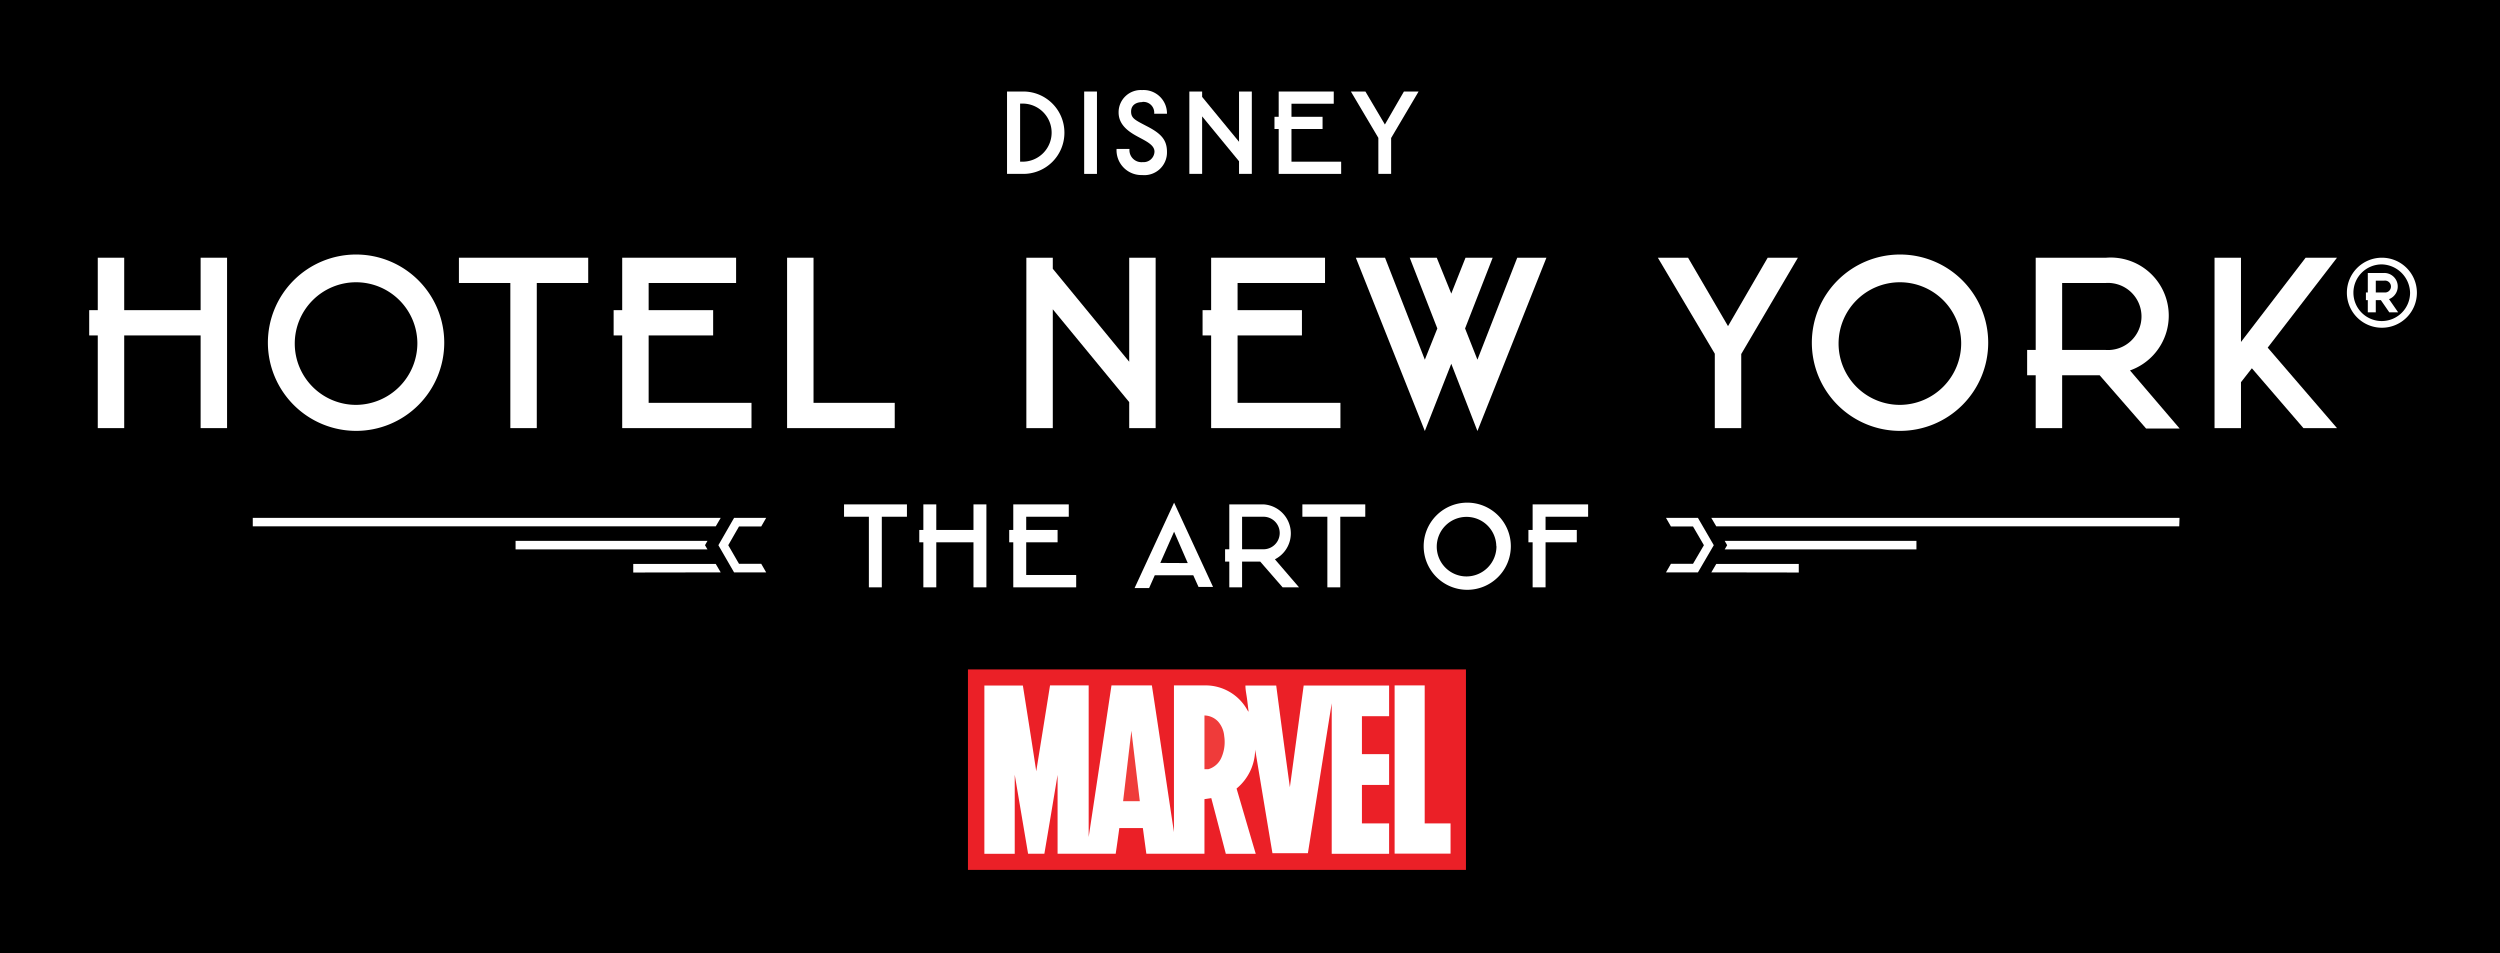
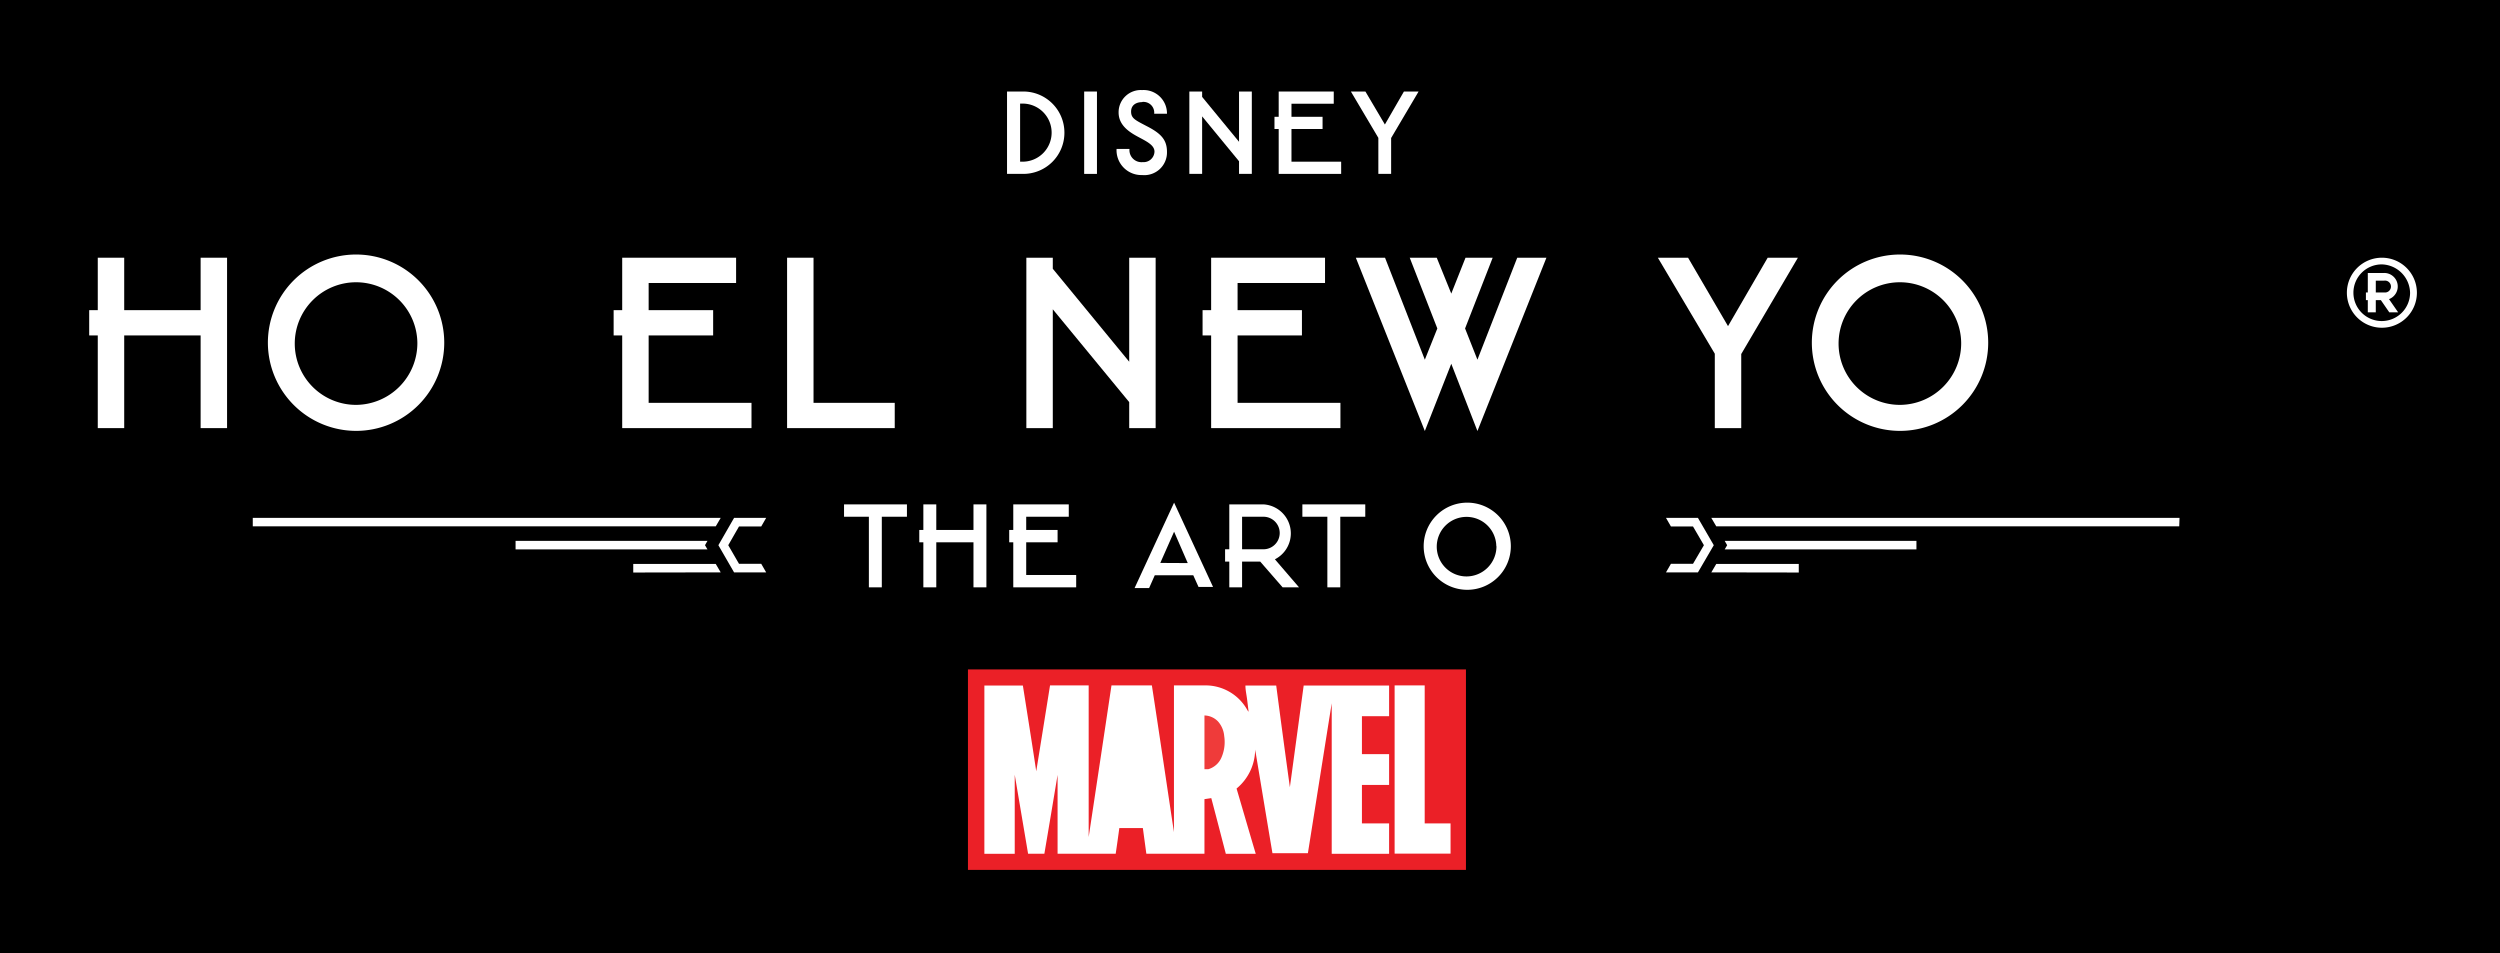
<svg xmlns="http://www.w3.org/2000/svg" id="Calque_1" data-name="Calque 1" viewBox="0 0 172.09 65.62">
  <defs>
    <style>.cls-1{fill:#fff;}.cls-2{fill:#eb2027;}.cls-3{fill:#ef3b3a;}.cls-4{fill:#ef3d3a;}</style>
  </defs>
  <rect width="172.09" height="65.62" />
  <path class="cls-1" d="M377.75,50.55a2.41,2.41,0,1,1-2.4-2.41,2.41,2.41,0,0,1,2.4,2.41m-.47,0a2,2,0,0,0-1.93-1.95,1.95,1.95,0,1,0,1.93,1.95m-1.45.44.63.91h-.61l-.58-.84h-.35v.84h-.55v-.84h-.13v-.53h.13V49.19h1.12a.93.93,0,0,1,.34,1.8m-.91-.46h.57a.41.41,0,1,0,0-.81h-.57Z" transform="translate(-211.38 -30.4)" />
  <polygon class="cls-1" points="116.88 35.65 114.68 35.65 115.02 36.24 116.54 36.24 117.29 37.53 116.54 38.81 115.02 38.81 114.68 39.4 116.88 39.4 117.97 37.53 116.88 35.65" />
  <polygon class="cls-1" points="118.89 37.53 118.72 37.82 131.92 37.82 131.92 37.23 118.72 37.23 118.89 37.53" />
  <polygon class="cls-1" points="117.8 39.4 123.82 39.41 123.82 38.82 118.14 38.82 117.8 39.4" />
  <polygon class="cls-1" points="117.8 35.65 118.14 36.23 150.01 36.23 150.03 35.65 117.8 35.65" />
  <polygon class="cls-1" points="50.53 35.65 52.74 35.65 52.4 36.24 50.87 36.24 50.13 37.53 50.87 38.81 52.4 38.81 52.74 39.4 50.53 39.4 49.45 37.53 50.53 35.65" />
  <polygon class="cls-1" points="48.53 37.53 48.7 37.82 35.49 37.82 35.49 37.23 48.7 37.23 48.53 37.53" />
  <polygon class="cls-1" points="49.61 39.4 43.59 39.41 43.59 38.82 49.27 38.82 49.61 39.4" />
  <polygon class="cls-1" points="49.61 35.65 49.27 36.23 17.4 36.23 17.4 35.65 49.61 35.65" />
  <rect class="cls-2" x="66.63" y="46.08" width="34.28" height="13.8" />
  <path class="cls-1" d="M307,87.08h-1.87V84.43H307V82.31h-1.87V79.7H307V77.59h-5.88q-.47,3.48-.95,7h0q-.48-3.48-.94-7h-2.12c0,.3.07.61.11.91s.07.59.11.89a.35.35,0,0,1-.08-.1,3.29,3.29,0,0,0-2.87-1.71c-.71,0-1.41,0-2.12,0h-.07v10.1h0c-.51-3.36-1-6.73-1.52-10.1h-2.78q-.78,5.22-1.57,10.44h0V77.58h-2.66c-.32,2-.63,3.94-.95,5.91h0c-.3-2-.61-3.93-.92-5.9h-2.65V89.17h2.09V83.73h0q.46,2.72.92,5.44h1.12c.31-1.82.61-3.62.91-5.43h0v5.43h4c.09-.6.17-1.18.25-1.77h1.62l.24,1.77h4V85.41l.47-.07c.34,1.28.67,2.56,1,3.83h2.06c-.45-1.51-.88-3-1.32-4.49A3.51,3.51,0,0,0,297.78,82c.4,2.38.79,4.76,1.19,7.13h2.44c.55-3.45,1.09-6.88,1.64-10.32h0V89.17H307Z" transform="translate(-211.38 -30.4)" />
  <polygon class="cls-1" points="96 47.18 96 58.76 99.85 58.76 99.85 56.68 98.07 56.68 98.07 47.18 96 47.18" />
  <path class="cls-3" d="M294.29,83.38V79.65a1.33,1.33,0,0,1,.94.42,1.73,1.73,0,0,1,.42,1,2.67,2.67,0,0,1-.18,1.45,1.41,1.41,0,0,1-.92.83l-.17,0h-.09" transform="translate(-211.38 -30.4)" />
-   <path class="cls-4" d="M289.86,85.55h-1.17l.57-4.85h0c.19,1.61.38,3.22.58,4.85" transform="translate(-211.38 -30.4)" />
  <path class="cls-1" d="M284.65,39.53a2.83,2.83,0,0,1-2.9,2.84H280.7V36.7h1.05a2.83,2.83,0,0,1,2.9,2.83m-.88,0a2,2,0,0,0-2-2h-.17v4h.17a2,2,0,0,0,2-2" transform="translate(-211.38 -30.4)" />
  <rect class="cls-1" x="74.63" y="6.3" width="0.88" height="5.67" />
  <path class="cls-1" d="M290,37.43c-.38,0-.76.18-.76.65s.29.59,1.07,1c1,.51,1.4.95,1.4,1.78A1.56,1.56,0,0,1,290,42.45a1.71,1.71,0,0,1-1.76-1.8h.89a.83.83,0,0,0,.91.91.75.75,0,0,0,.81-.72c0-.44-.51-.69-1.09-1s-1.38-.78-1.38-1.7A1.53,1.53,0,0,1,290,36.6a1.61,1.61,0,0,1,1.71,1.63h-.88a.74.74,0,0,0-.83-.81" transform="translate(-211.38 -30.4)" />
  <polygon class="cls-1" points="86.17 6.3 86.17 11.97 85.29 11.97 85.29 11.1 82.75 8.01 82.75 11.97 81.87 11.97 81.87 6.3 82.75 6.3 82.75 6.67 85.29 9.76 85.29 6.3 86.17 6.3" />
  <polygon class="cls-1" points="92.32 11.13 92.32 11.97 88.02 11.97 88.02 8.88 87.73 8.88 87.73 8.04 88.02 8.04 88.02 6.3 91.81 6.3 91.81 7.14 88.9 7.14 88.9 8.04 91.04 8.04 91.04 8.88 88.9 8.88 88.9 11.13 92.32 11.13" />
  <polygon class="cls-1" points="95.76 9.5 95.76 11.97 94.88 11.97 94.88 9.49 92.99 6.3 93.99 6.3 95.33 8.57 96.64 6.3 97.65 6.3 95.76 9.5" />
  <polygon class="cls-1" points="62.43 35.57 60.7 35.57 60.7 40.43 59.81 40.43 59.81 35.57 58.1 35.57 58.1 34.72 62.43 34.72 62.43 35.57" />
  <polygon class="cls-1" points="67.9 34.72 67.9 40.43 67.01 40.43 67.01 37.33 64.45 37.33 64.45 40.43 63.56 40.43 63.56 37.33 63.28 37.33 63.28 36.48 63.56 36.48 63.56 34.72 64.45 34.72 64.45 36.48 67.01 36.48 67.01 34.72 67.9 34.72" />
  <polygon class="cls-1" points="74.08 39.58 74.08 40.43 69.75 40.43 69.75 37.33 69.47 37.33 69.47 36.48 69.75 36.48 69.75 34.72 73.57 34.72 73.57 35.57 70.64 35.57 70.64 36.48 72.8 36.48 72.8 37.33 70.64 37.33 70.64 39.58 74.08 39.58" />
  <path class="cls-1" d="M293.52,70h-2.65l-.39.88h-1L292.2,65l2.68,5.8h-1Zm-.38-.84L292.2,67l-.95,2.15Z" transform="translate(-211.38 -30.4)" />
  <path class="cls-1" d="M298.13,69.06h-1.25v1.77H296V69.06h-.29v-.85H296V65.12h2.36a2,2,0,0,1,.78,3.78l1.66,1.93h-1.13Zm-1.25-.85h1.47a1.12,1.12,0,1,0,0-2.24h-1.47Z" transform="translate(-211.38 -30.4)" />
  <polygon class="cls-1" points="93.98 35.57 92.26 35.57 92.26 40.43 91.37 40.43 91.37 35.57 89.65 35.57 89.65 34.72 93.98 34.72 93.98 35.57" />
  <path class="cls-1" d="M309.38,68a3,3,0,1,1,3,3,3,3,0,0,1-3-3m5,0a2.05,2.05,0,1,0-2.05,2.08A2.07,2.07,0,0,0,314.39,68" transform="translate(-211.38 -30.4)" />
-   <polygon class="cls-1" points="106.39 35.57 106.39 36.48 108.54 36.48 108.54 37.33 106.39 37.33 106.39 40.43 105.5 40.43 105.5 37.33 105.21 37.33 105.21 36.48 105.5 36.48 105.5 34.72 109.32 34.72 109.32 35.57 106.39 35.57" />
  <polygon class="cls-1" points="15.63 17.74 15.63 29.47 13.81 29.47 13.81 23.09 8.55 23.09 8.55 29.47 6.73 29.47 6.73 23.09 6.14 23.09 6.14 21.35 6.73 21.35 6.73 17.74 8.55 17.74 8.55 21.35 13.81 21.35 13.81 17.74 15.63 17.74" />
  <path class="cls-1" d="M229.82,54a6.07,6.07,0,1,1,6.07,6.06A6.08,6.08,0,0,1,229.82,54m10.29,0a4.22,4.22,0,1,0-4.22,4.27A4.25,4.25,0,0,0,240.11,54" transform="translate(-211.38 -30.4)" />
-   <polygon class="cls-1" points="40.49 19.48 36.95 19.48 36.95 29.47 35.13 29.47 35.13 19.48 31.59 19.48 31.59 17.74 40.49 17.74 40.49 19.48" />
  <polygon class="cls-1" points="51.73 27.73 51.73 29.47 42.83 29.47 42.83 23.09 42.24 23.09 42.24 21.35 42.83 21.35 42.83 17.74 50.67 17.74 50.67 19.48 44.65 19.48 44.65 21.35 49.09 21.35 49.09 23.09 44.65 23.09 44.65 27.73 51.73 27.73" />
  <polygon class="cls-1" points="61.59 27.73 61.59 29.47 54.18 29.47 54.18 17.74 56 17.74 56 27.73 61.59 27.73" />
  <polygon class="cls-1" points="79.55 17.74 79.55 29.47 77.73 29.47 77.73 27.68 72.47 21.29 72.47 29.47 70.65 29.47 70.65 17.74 72.47 17.74 72.47 18.5 77.73 24.9 77.73 17.74 79.55 17.74" />
  <polygon class="cls-1" points="92.27 27.73 92.27 29.47 83.37 29.47 83.37 23.09 82.78 23.09 82.78 21.35 83.37 21.35 83.37 17.74 91.21 17.74 91.21 19.48 85.19 19.48 85.19 21.35 89.62 21.35 89.62 23.09 85.19 23.09 85.19 27.73 92.27 27.73" />
  <polygon class="cls-1" points="101.7 29.67 99.9 25.04 98.08 29.67 93.33 17.74 95.34 17.74 98.08 24.76 98.94 22.61 97.04 17.74 98.9 17.74 99.9 20.21 100.88 17.74 102.75 17.74 100.85 22.61 101.7 24.76 104.44 17.74 106.45 17.74 101.7 29.67" />
  <polygon class="cls-1" points="119.86 24.37 119.86 29.47 118.04 29.47 118.04 24.35 114.12 17.74 116.2 17.74 118.95 22.45 121.68 17.74 123.76 17.74 119.86 24.37" />
  <path class="cls-1" d="M336.1,54a6.07,6.07,0,1,1,6.07,6.06A6.07,6.07,0,0,1,336.1,54m10.28,0a4.22,4.22,0,1,0-4.21,4.27A4.24,4.24,0,0,0,346.38,54" transform="translate(-211.38 -30.4)" />
-   <path class="cls-1" d="M355.91,56.23h-2.58v3.64h-1.82V56.23h-.59V54.49h.59V48.14h4.85A4,4,0,0,1,358,55.9l3.42,4h-2.31Zm-2.58-1.74h3a2.31,2.31,0,1,0,0-4.61h-3Z" transform="translate(-211.38 -30.4)" />
-   <polygon class="cls-1" points="156.1 23.93 160.87 29.47 158.56 29.47 155.01 25.35 154.26 26.31 154.26 29.47 152.44 29.47 152.44 17.74 154.26 17.74 154.26 23.54 158.71 17.74 160.87 17.74 156.1 23.93" />
</svg>